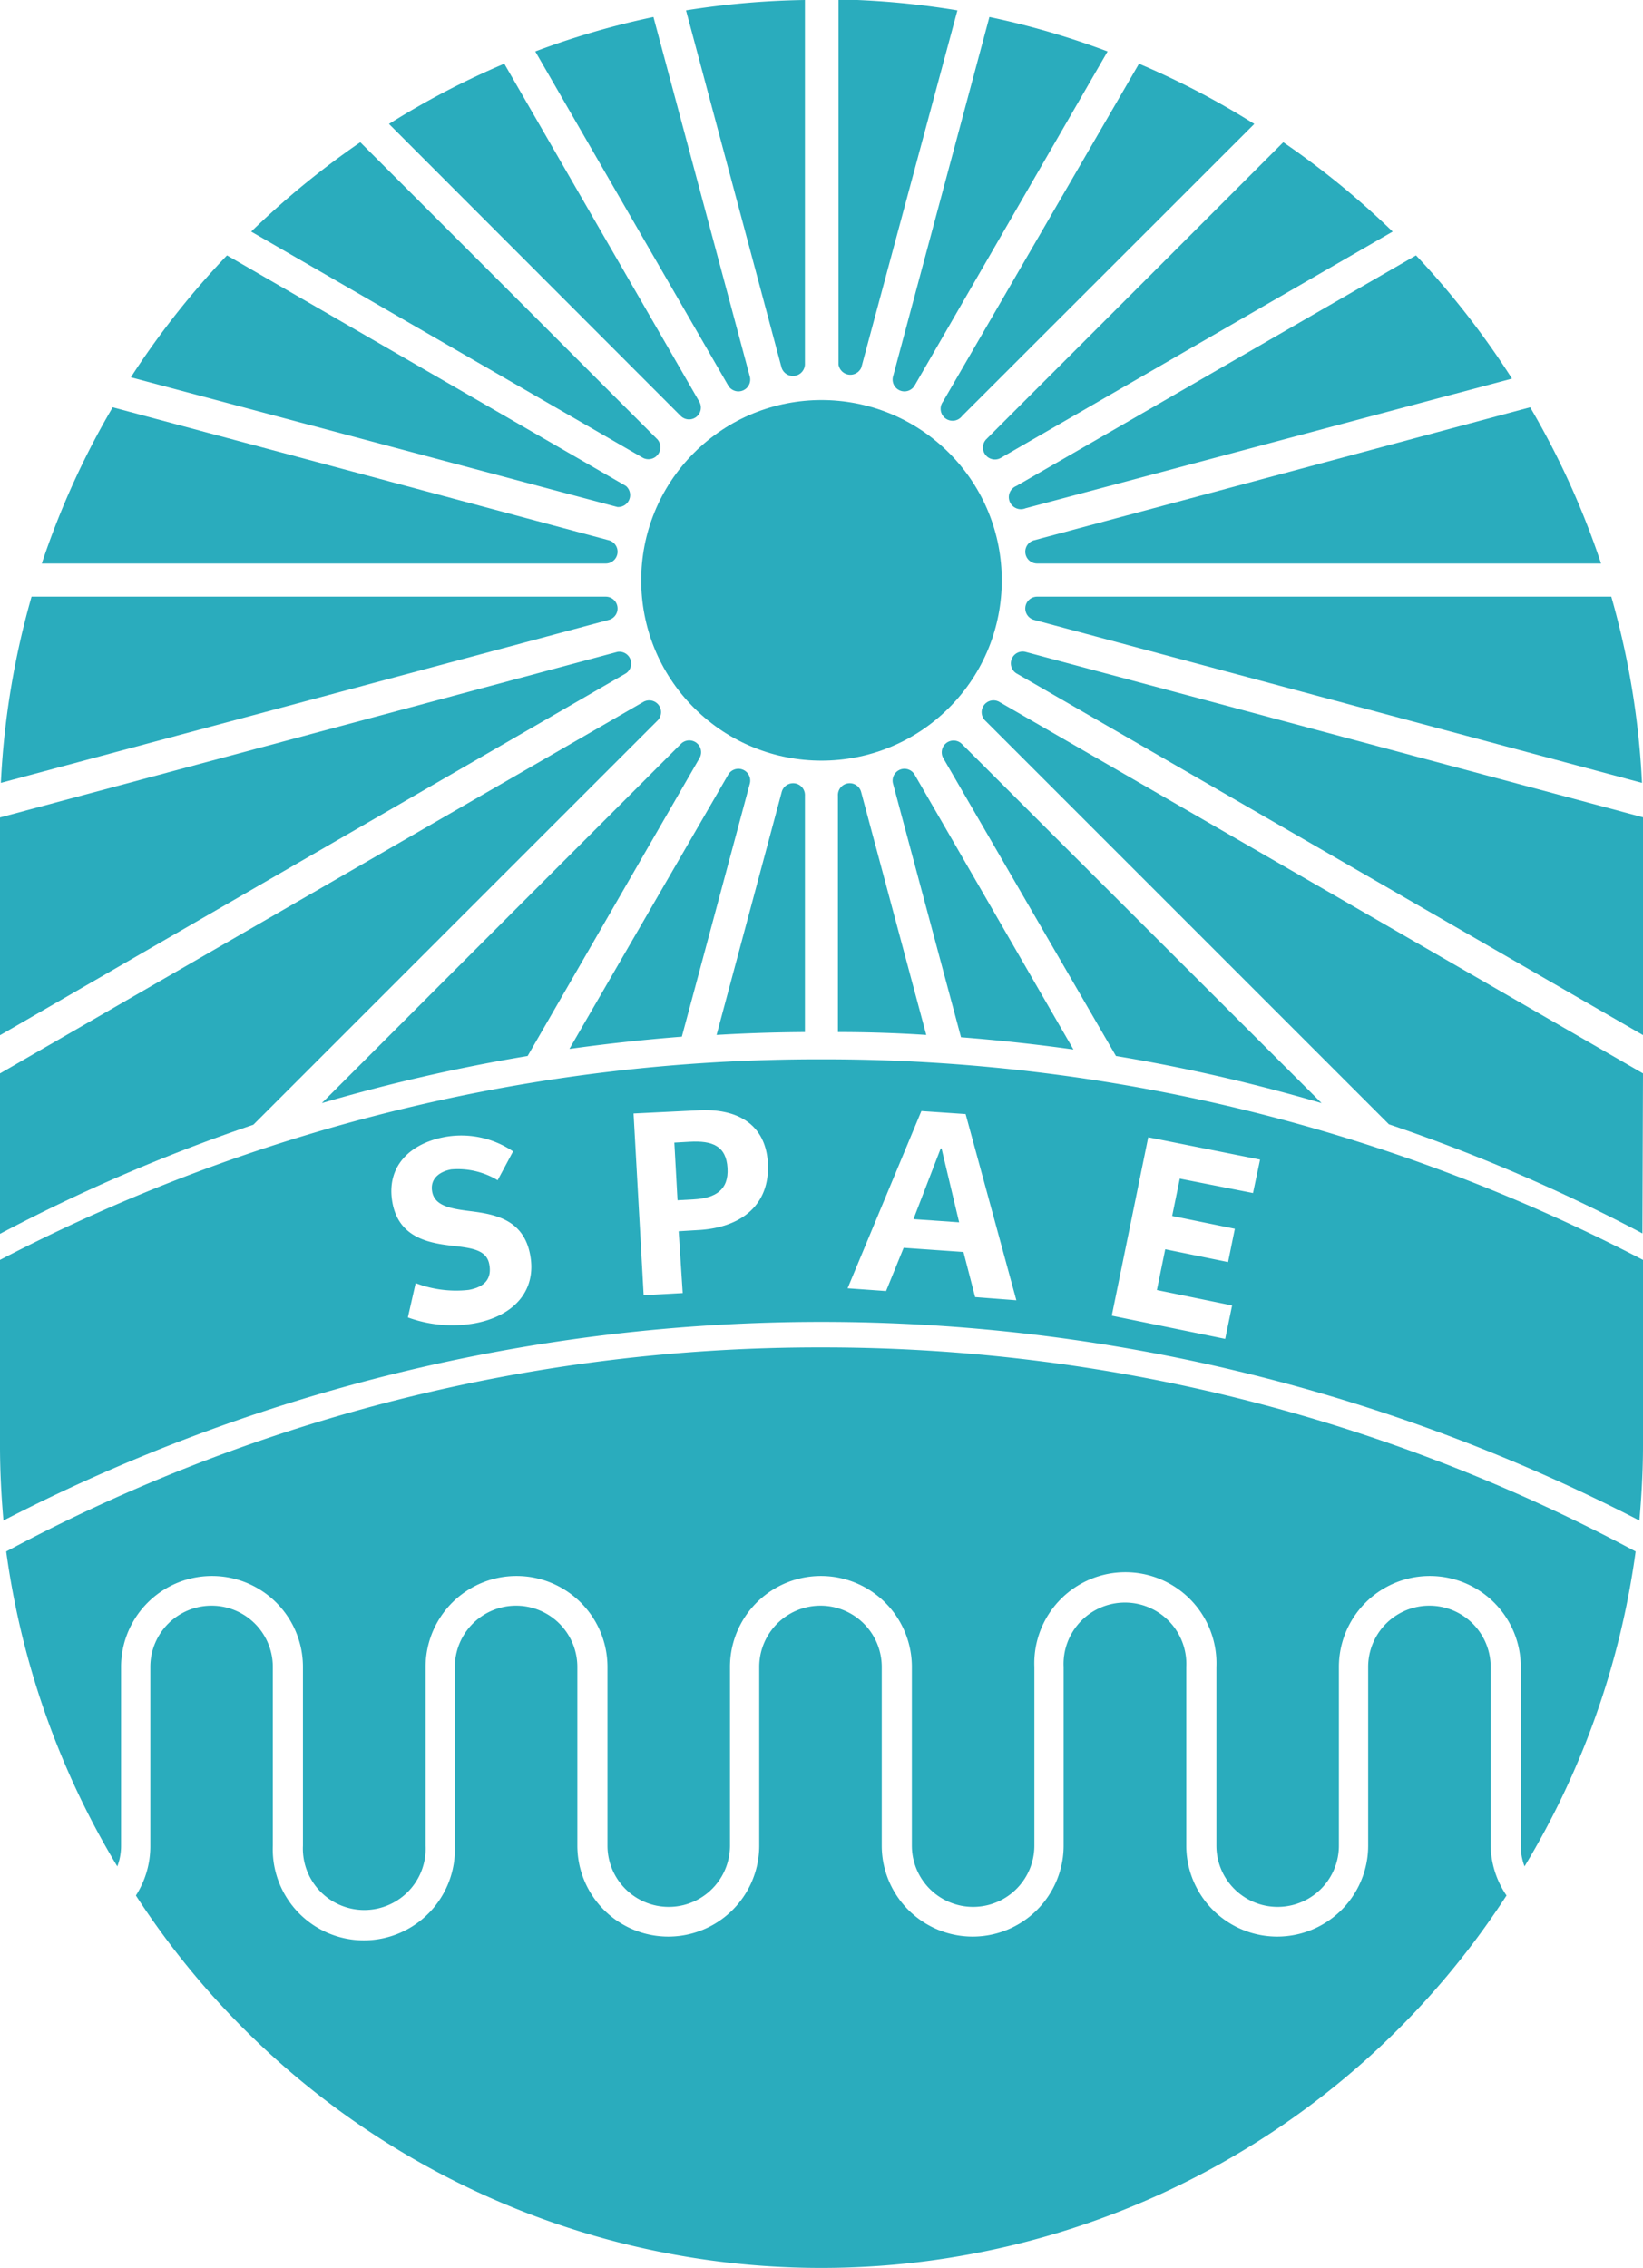
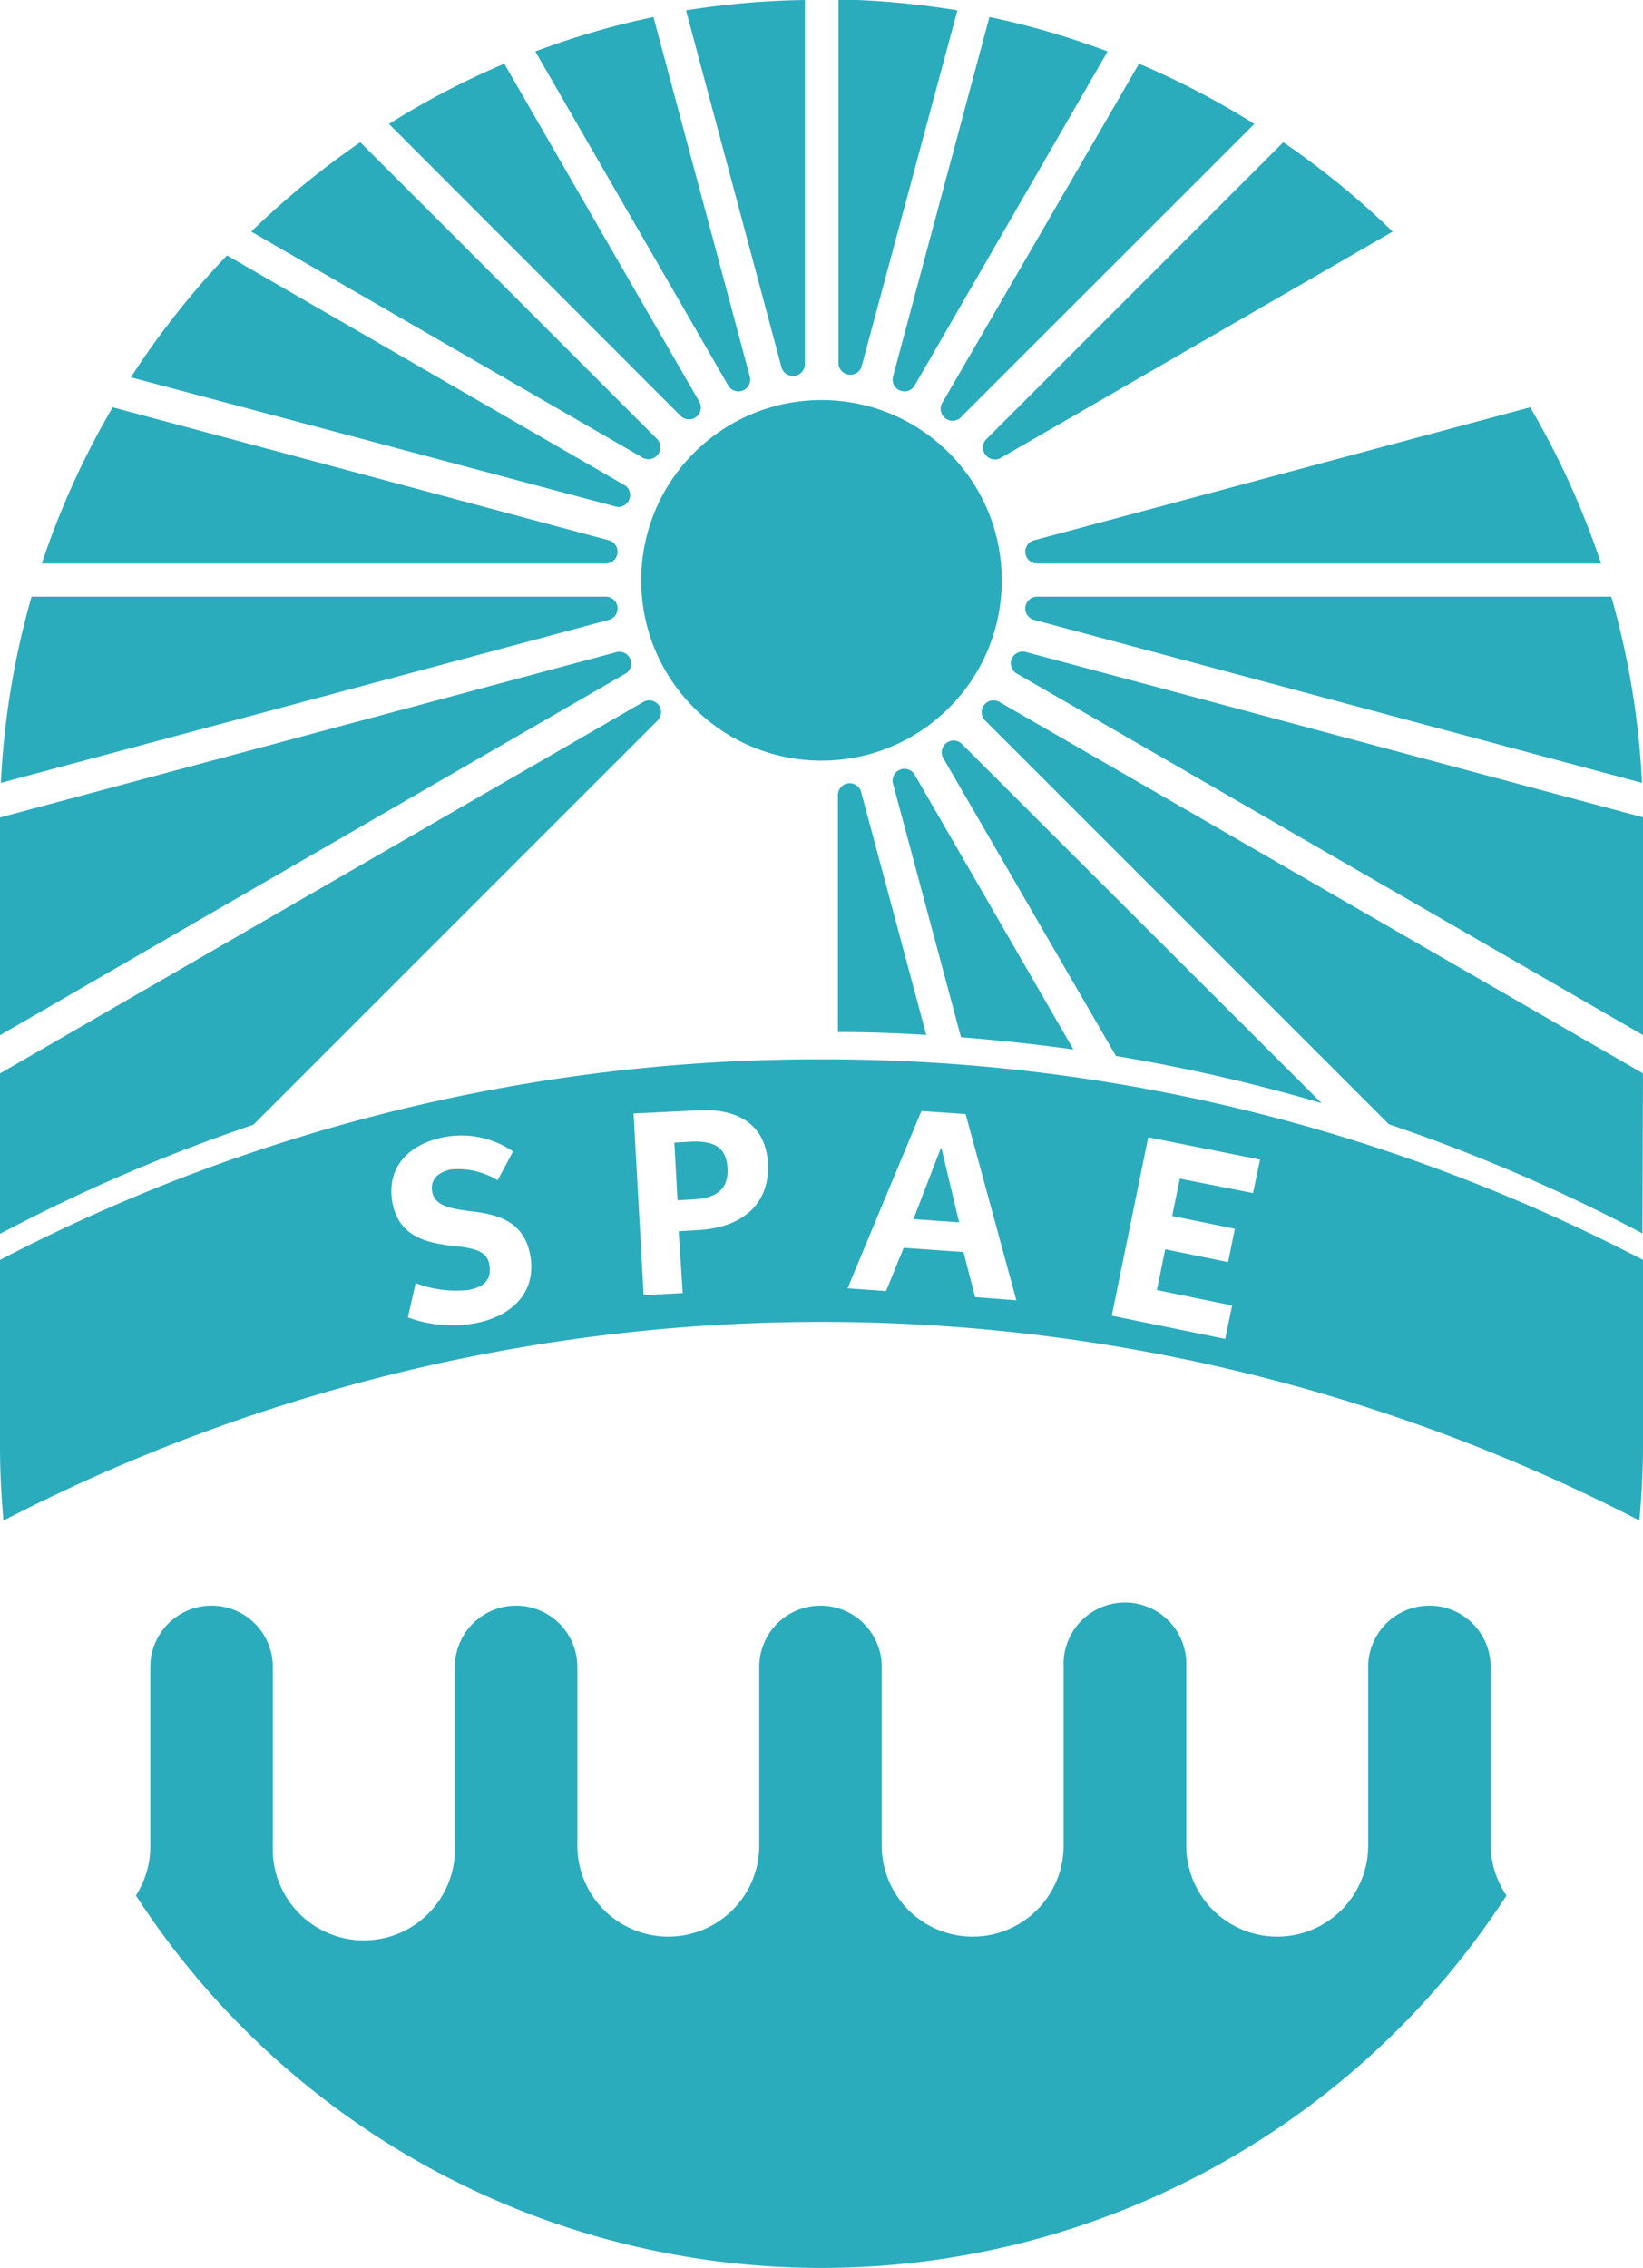
<svg xmlns="http://www.w3.org/2000/svg" id="Layer_1" data-name="Layer 1" viewBox="0 0 114 157.36">
  <defs>
    <style>.cls-1{fill:#2aacbd;}</style>
  </defs>
  <path class="cls-1" d="M52.18,55.29a.82.82,0,0,0-1-1.29L6.57,79.76V90.89a119.55,119.55,0,0,1,17.58-7.57Z" transform="translate(-6.57 -5.28)" />
  <path class="cls-1" d="M49.41,50.51,6.57,62V77.11L50,52A.82.82,0,0,0,49.41,50.51Z" transform="translate(-6.57 -5.28)" />
  <path class="cls-1" d="M48.61,46.68H8.76A56.82,56.82,0,0,0,6.63,59.6L48.82,48.29A.82.82,0,0,0,48.61,46.68Z" transform="translate(-6.57 -5.28)" />
  <path class="cls-1" d="M48.82,42.77,14.39,33.54A56.73,56.73,0,0,0,9.47,44.38H48.61A.82.82,0,0,0,48.82,42.77Z" transform="translate(-6.57 -5.28)" />
-   <path class="cls-1" d="M58.59,59.68a.82.82,0,0,0-1.51-.62l-11,19q3.86-.54,7.8-.85Z" transform="translate(-6.57 -5.28)" />
-   <path class="cls-1" d="M55.09,57.91a.82.82,0,0,0-1.29-1L28.9,81.82a121.88,121.88,0,0,1,14.28-3.27Z" transform="translate(-6.57 -5.28)" />
-   <path class="cls-1" d="M62.42,60.49a.82.82,0,0,0-1.62-.22L56.29,77.09q3-.18,6.13-.2Z" transform="translate(-6.57 -5.28)" />
  <path class="cls-1" d="M73.33,56.92a.82.82,0,0,0-1.29,1L84,78.55a122.18,122.18,0,0,1,14.27,3.27Z" transform="translate(-6.57 -5.28)" />
  <path class="cls-1" d="M70.05,59.06a.82.82,0,0,0-1.51.62l4.71,17.57q3.94.31,7.8.85Z" transform="translate(-6.57 -5.28)" />
  <path class="cls-1" d="M66.33,60.27a.82.82,0,0,0-1.62.22v16.4q3.09,0,6.13.2Z" transform="translate(-6.57 -5.28)" />
  <path class="cls-1" d="M77.09,52l43.48,25.1V62.25c0-.09,0-.17,0-.26L77.72,50.51A.82.82,0,0,0,77.09,52Z" transform="translate(-6.57 -5.28)" />
  <path class="cls-1" d="M78.31,48.29,120.5,59.6a56.82,56.82,0,0,0-2.13-12.92H78.52A.82.82,0,0,0,78.31,48.29Z" transform="translate(-6.57 -5.28)" />
  <path class="cls-1" d="M50,39,22.32,23a57.48,57.48,0,0,0-6.67,8.46l33.76,9A.83.83,0,0,0,50,39Z" transform="translate(-6.57 -5.28)" />
  <path class="cls-1" d="M120.57,79.76,75.94,54a.82.82,0,0,0-1,1.29l28,28a120.13,120.13,0,0,1,17.59,7.57Z" transform="translate(-6.57 -5.28)" />
  <path class="cls-1" d="M58.59,31.38,51.91,6.46a55.55,55.55,0,0,0-8.2,2.39L57.08,32A.82.82,0,0,0,58.59,31.38Z" transform="translate(-6.57 -5.28)" />
  <path class="cls-1" d="M76,37.06l27.2-15.71a58,58,0,0,0-7.59-6.2L75,35.76A.83.83,0,0,0,76,37.06Z" transform="translate(-6.57 -5.28)" />
  <path class="cls-1" d="M62.42,30.57V5.28A57.5,57.5,0,0,0,54.17,6L60.8,30.79A.83.83,0,0,0,62.42,30.57Z" transform="translate(-6.57 -5.28)" />
  <path class="cls-1" d="M73.33,34.14,93.6,13.88a56.49,56.49,0,0,0-8-4.18L72,33.15A.82.82,0,0,0,73.33,34.14Z" transform="translate(-6.57 -5.28)" />
  <path class="cls-1" d="M70.05,32,83.42,8.85a55.55,55.55,0,0,0-8.2-2.39L68.54,31.38A.82.82,0,0,0,70.05,32Z" transform="translate(-6.57 -5.28)" />
  <path class="cls-1" d="M52.18,35.76,31.57,15.15A58,58,0,0,0,24,21.35l27.2,15.71A.83.83,0,0,0,52.18,35.76Z" transform="translate(-6.57 -5.28)" />
  <path class="cls-1" d="M66.33,30.79,73,6a57.5,57.5,0,0,0-8.25-.76V30.57A.83.83,0,0,0,66.33,30.79Z" transform="translate(-6.57 -5.28)" />
  <path class="cls-1" d="M55.09,33.15,41.56,9.7a56.07,56.07,0,0,0-8,4.18L53.8,34.14A.82.82,0,0,0,55.09,33.15Z" transform="translate(-6.57 -5.28)" />
  <path class="cls-1" d="M78.52,44.38h39.14a56.73,56.73,0,0,0-4.92-10.84L78.31,42.77A.82.82,0,0,0,78.52,44.38Z" transform="translate(-6.57 -5.28)" />
-   <path class="cls-1" d="M77.72,40.55l33.76-9A58.08,58.08,0,0,0,104.82,23L77.09,39A.83.83,0,0,0,77.72,40.55Z" transform="translate(-6.57 -5.28)" />
  <path class="cls-1" d="M110,133.34v-12.4a4.25,4.25,0,1,0-8.5,0v12.4a6.31,6.31,0,1,1-12.62,0v-12.4a4.26,4.26,0,1,0-8.51,0v12.4a6.31,6.31,0,1,1-12.62,0v-12.4a4.25,4.25,0,1,0-8.5,0v12.4a6.31,6.31,0,1,1-12.62,0v-12.4a4.25,4.25,0,1,0-8.5,0v12.4a6.32,6.32,0,1,1-12.63,0v-12.4a4.25,4.25,0,1,0-8.5,0v12.4a6.33,6.33,0,0,1-1,3.46,56.67,56.67,0,0,0,95.1,0A6.33,6.33,0,0,1,110,133.34Z" transform="translate(-6.57 -5.28)" />
-   <path class="cls-1" d="M63.54,98.77A119.37,119.37,0,0,0,7,112.93a57.25,57.25,0,0,0,7.71,21.85,4,4,0,0,0,.26-1.44v-12.4a6.31,6.31,0,1,1,12.62,0v12.4a4.26,4.26,0,1,0,8.51,0v-12.4a6.31,6.31,0,1,1,12.62,0v12.4a4.25,4.25,0,1,0,8.5,0v-12.4a6.31,6.31,0,1,1,12.62,0v12.4a4.25,4.25,0,1,0,8.5,0v-12.4a6.32,6.32,0,1,1,12.63,0v12.4a4.25,4.25,0,1,0,8.5,0v-12.4a6.31,6.31,0,1,1,12.62,0v12.4a4,4,0,0,0,.26,1.44,57.25,57.25,0,0,0,7.71-21.85A119.37,119.37,0,0,0,63.54,98.77Z" transform="translate(-6.57 -5.28)" />
  <circle class="cls-1" cx="63.57" cy="45.55" r="12.51" transform="translate(-20.16 53.01) rotate(-45)" />
  <polygon class="cls-1" points="65.27 79.69 63.38 84.59 66.55 84.81 65.33 79.69 65.27 79.69" />
  <path class="cls-1" d="M54.42,84.5l-1.06.06.22,4,1.1-.06c1.5-.08,2.46-.63,2.37-2.17S56,84.41,54.42,84.5Z" transform="translate(-6.57 -5.28)" />
  <path class="cls-1" d="M63.57,78.78a122.91,122.91,0,0,0-57,13.92v12.9c0,1.75.09,3.47.24,5.18a123.77,123.77,0,0,1,113.51,0c.15-1.71.25-3.43.25-5.18V92.7A123,123,0,0,0,63.57,78.78ZM39.51,97.1a9,9,0,0,1-4.64-.41l.54-2.38a7.83,7.83,0,0,0,3.69.47c.87-.16,1.64-.6,1.42-1.77-.18-1-1.19-1.13-2.46-1.28-1.71-.19-3.81-.55-4.26-3s1.13-4.09,3.63-4.56a6.4,6.4,0,0,1,4.74,1l-1.07,2a5.34,5.34,0,0,0-3.23-.75c-.75.14-1.49.61-1.31,1.56s1.22,1.16,2.6,1.33c1.8.22,3.75.6,4.2,3.06S42.24,96.59,39.51,97.1ZM55,90.63l-1.34.08L53.94,95l-2.71.15-.7-12.61L55,82.32c2.89-.16,4.71,1.09,4.85,3.67C60,88.89,58,90.47,55,90.63Zm19.23,4.65-.81-3.13-4.15-.29-1.22,3-2.67-.19,5.12-12.3,3.07.21,3.52,12.92Zm19.28-7.22-5.08-1-.53,2.59,4.35.89-.47,2.31-4.36-.89-.58,2.83,5.22,1.07-.48,2.32-7.87-1.61,2.53-12.38L94,85.74Z" transform="translate(-6.57 -5.28)" />
</svg>